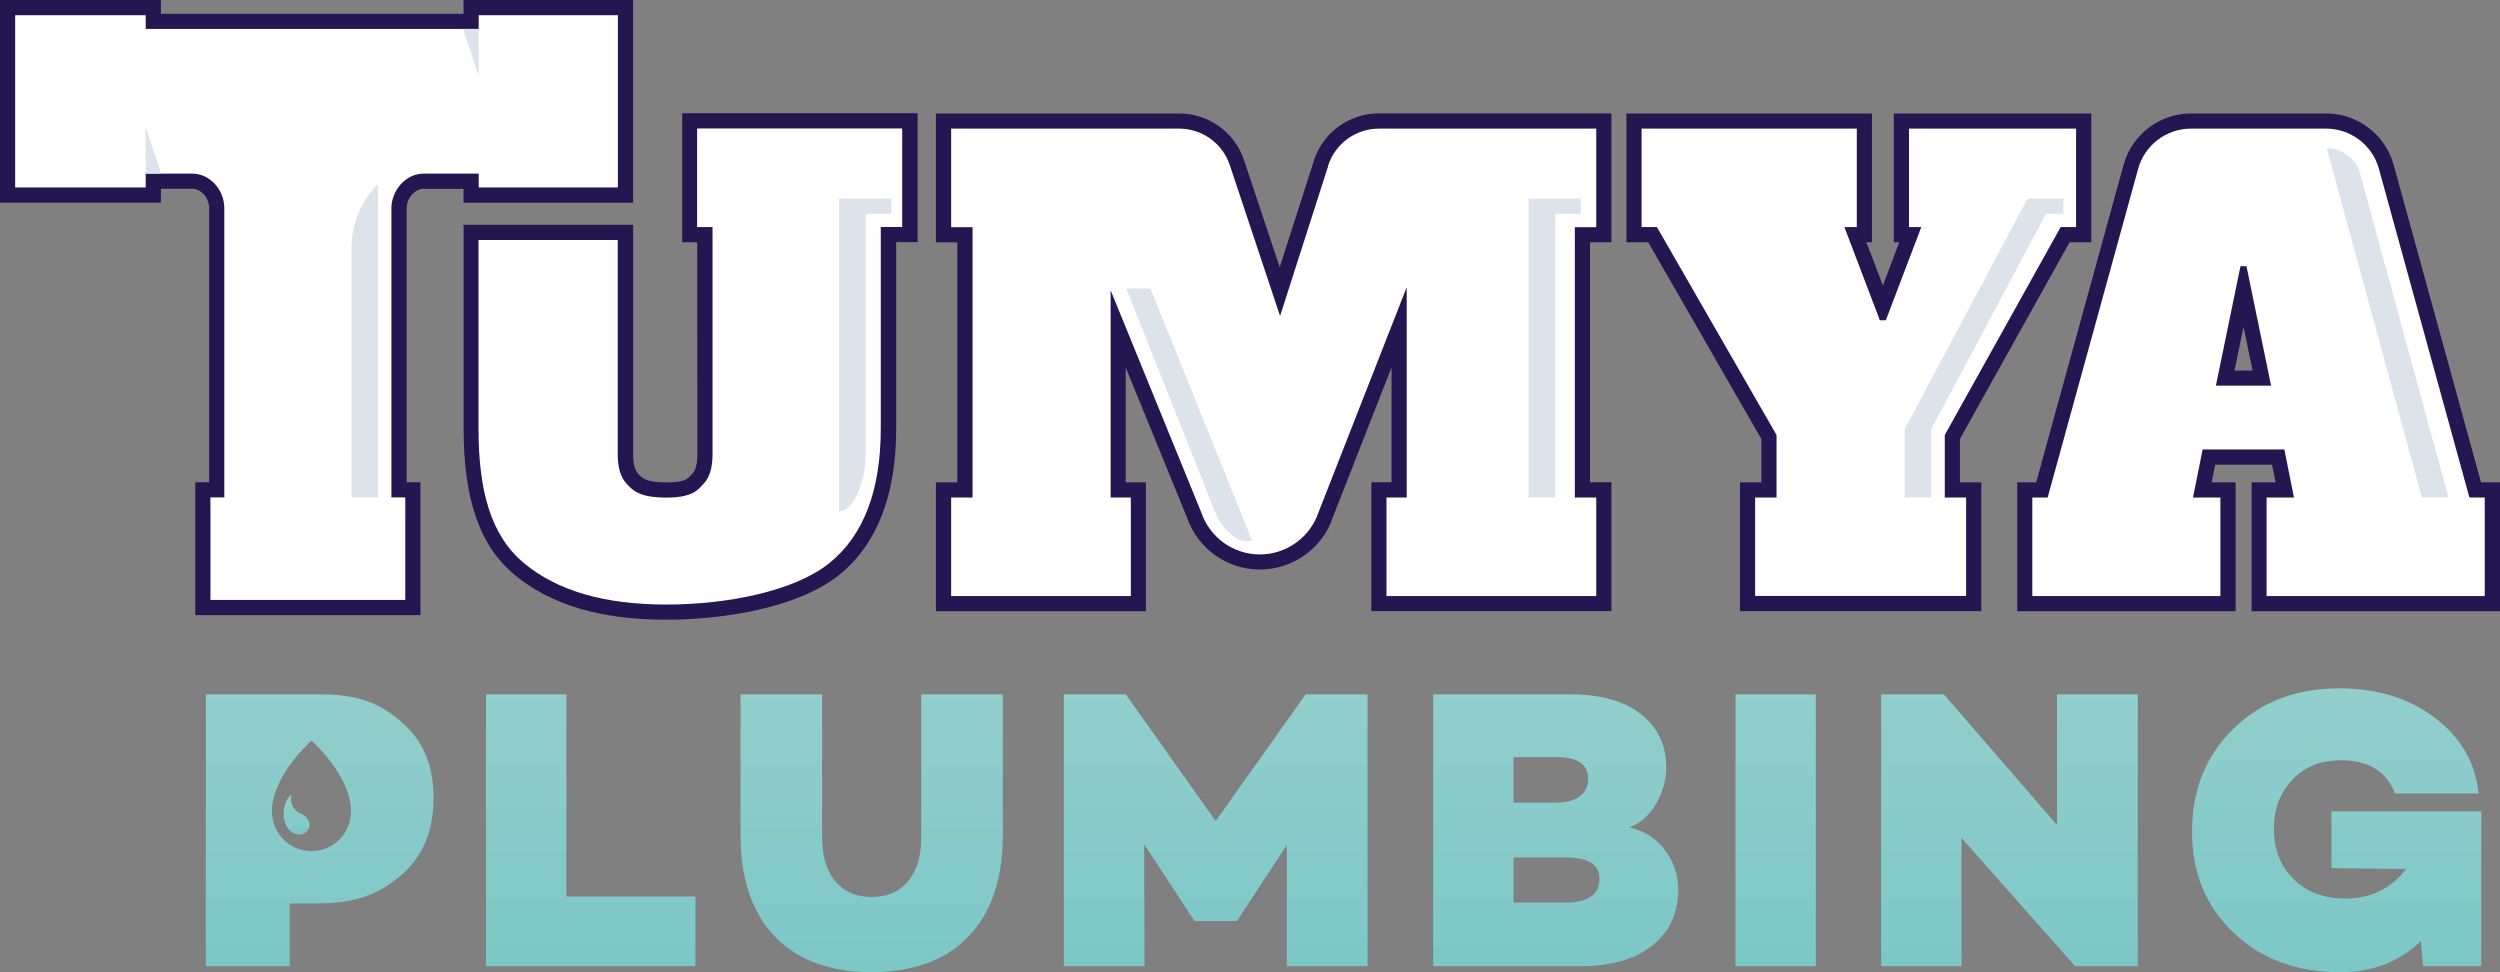
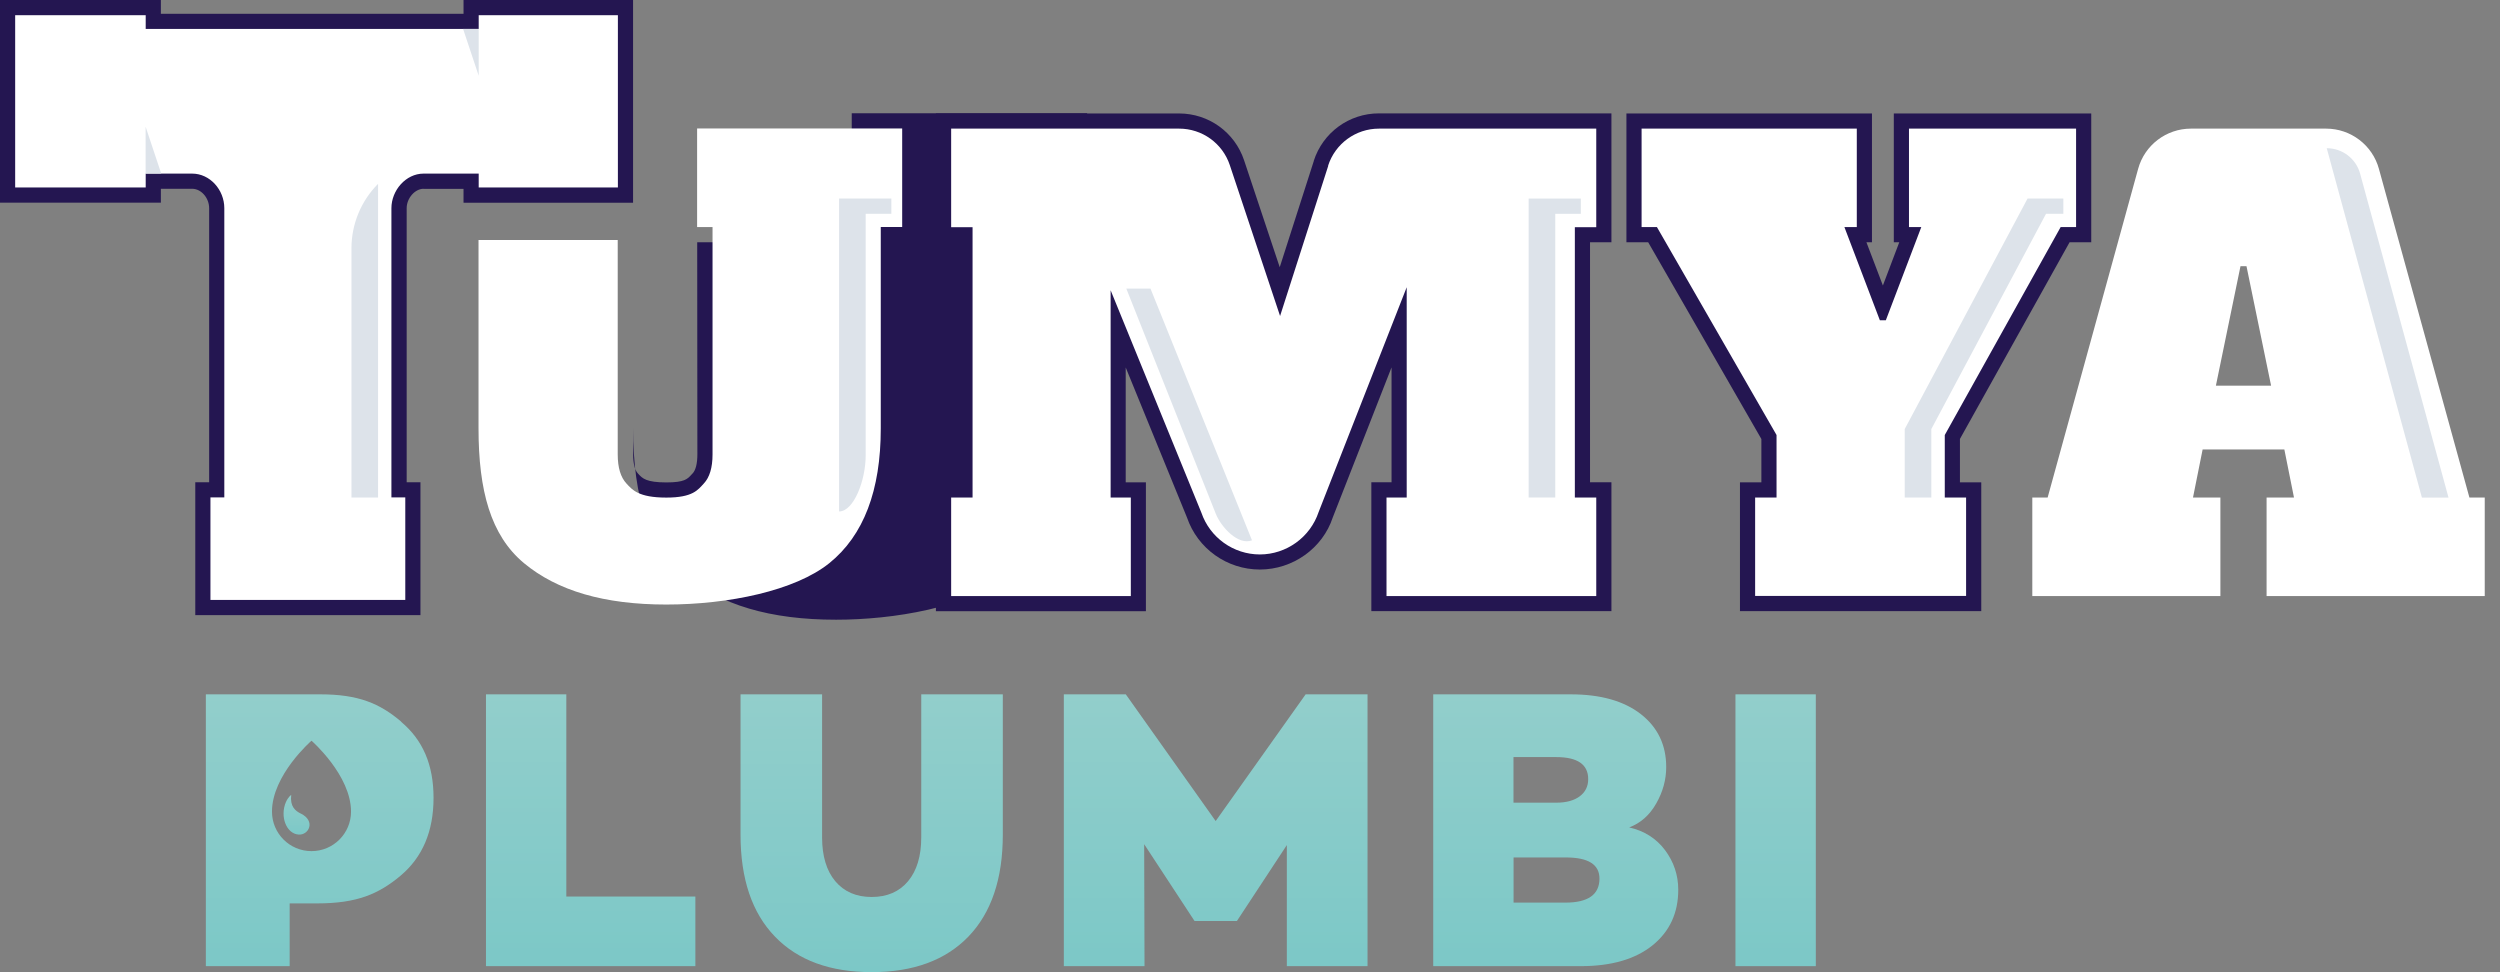
<svg xmlns="http://www.w3.org/2000/svg" xmlns:xlink="http://www.w3.org/1999/xlink" id="Layer_2" data-name="Layer 2" viewBox="0 0 288.44 112.16">
  <rect x="0" y="0" width="288.44" height="112.16" fill="#808080" stroke="none" />
  <defs>
    <style>
      .cls-1 {
        fill: url(#linear-gradient-8);
      }

      .cls-2 {
        fill: url(#linear-gradient-7);
      }

      .cls-3 {
        fill: url(#linear-gradient-5);
      }

      .cls-4 {
        fill: url(#linear-gradient-6);
      }

      .cls-5 {
        fill: url(#linear-gradient-9);
      }

      .cls-6 {
        fill: url(#linear-gradient-4);
      }

      .cls-7 {
        fill: url(#linear-gradient-3);
      }

      .cls-8 {
        fill: url(#linear-gradient-2);
      }

      .cls-9 {
        fill: #241651;
      }

      .cls-10 {
        fill: url(#linear-gradient);
      }

      .cls-11 {
        fill: #fff;
      }

      .cls-12 {
        fill: #dde3ea;
      }
    </style>
    <linearGradient id="linear-gradient" x1="36.89" y1="111.47" x2="36.89" y2="80.11" gradientUnits="userSpaceOnUse">
      <stop offset="0" stop-color="#7cc8c7" />
      <stop offset="1" stop-color="#92cecb" />
    </linearGradient>
    <linearGradient id="linear-gradient-2" x1="68.15" x2="68.15" xlink:href="#linear-gradient" />
    <linearGradient id="linear-gradient-3" x1="100.57" y1="112.16" x2="100.57" xlink:href="#linear-gradient" />
    <linearGradient id="linear-gradient-4" x1="140.26" x2="140.26" xlink:href="#linear-gradient" />
    <linearGradient id="linear-gradient-5" x1="179.49" x2="179.49" xlink:href="#linear-gradient" />
    <linearGradient id="linear-gradient-6" x1="204.86" x2="204.86" xlink:href="#linear-gradient" />
    <linearGradient id="linear-gradient-7" x1="231.84" x2="231.84" xlink:href="#linear-gradient" />
    <linearGradient id="linear-gradient-8" x1="269.59" y1="112.16" x2="269.59" y2="79.42" xlink:href="#linear-gradient" />
    <linearGradient id="linear-gradient-9" x1="34.2" y1="96.29" x2="34.2" y2="91.71" xlink:href="#linear-gradient" />
  </defs>
  <g id="Layer_1-2" data-name="Layer 1">
    <g>
      <g>
        <path class="cls-9" d="M48.87,21.79h4.61v1.6h19.56V0h-19.56v1.59H18.56V0H0v23.38h18.56v-1.6h3.61c1.04,0,1.96,1.05,1.96,2.24v31.62h-1.6v15.33h25.98v-15.33h-1.59v-31.62c0-1.15.95-2.24,1.96-2.24Z" />
-         <path class="cls-9" d="M78.69,27.95h1.75l.02,24.48c0,1.03-.19,1.8-.53,2.17l-.16.17c-.45.5-.81.89-2.88.89-2.33,0-2.77-.47-3.23-.97l-.08-.09c-.34-.37-.53-1.14-.53-2.17v-26.49h-19.56v23.49c0,8.19,1.86,13.55,5.87,16.88,4.2,3.49,9.94,5.19,17.54,5.19,6.53,0,15.19-1.36,19.92-5.17,4.37-3.52,6.58-9.21,6.58-16.9v-21.49h2.47v-14.87h-27.16v14.87Z" />
+         <path class="cls-9" d="M78.69,27.95h1.75l.02,24.48c0,1.03-.19,1.8-.53,2.17l-.16.17c-.45.5-.81.89-2.88.89-2.33,0-2.77-.47-3.23-.97l-.08-.09c-.34-.37-.53-1.14-.53-2.17v-26.49v23.49c0,8.19,1.86,13.55,5.87,16.88,4.2,3.49,9.94,5.19,17.54,5.19,6.53,0,15.19-1.36,19.92-5.17,4.37-3.52,6.58-9.21,6.58-16.9v-21.49h2.47v-14.87h-27.16v14.87Z" />
        <path class="cls-9" d="M151.58,18.58l-3.93,12.25-4.11-12.33c-1.08-3.24-4.09-5.41-7.51-5.41h-28.05v14.87h2.47v27.69h-2.47v14.87h24.23v-14.87h-2.33v-13.25l7.07,17.31c1.23,3.59,4.61,6,8.41,6s7.24-2.45,8.41-6.01l6.78-17.31v13.25h-2.33v14.87h27.7v-14.87h-2.47v-27.69h2.47v-14.87h-26.82c-3.45,0-6.48,2.21-7.53,5.5Z" />
        <polygon class="cls-9" points="226.13 50.64 238.78 27.95 241.28 27.95 241.28 13.09 218.5 13.09 218.5 27.95 219.13 27.95 217.24 32.94 215.34 27.95 215.98 27.95 215.98 13.09 187.65 13.09 187.65 27.95 190.16 27.95 203.22 50.65 203.22 55.65 200.75 55.65 200.75 70.51 228.59 70.51 228.59 55.65 226.13 55.65 226.13 50.64" />
-         <path class="cls-9" d="M286.25,55.65l-10.08-36.63c-.96-3.49-4.16-5.93-7.78-5.93h-15.6c-3.62,0-6.82,2.44-7.78,5.93l-10.08,36.63h-2.19v14.87h25.2v-14.87h-2.77l.41-2.04h6.56l.41,2.04h-2.77v14.87h28.67v-14.87h-2.19ZM257.81,42.75l1.04-5.05,1.04,5.05h-2.08Z" />
      </g>
      <g>
        <path class="cls-10" d="M46.3,83.27c-2.49-2.11-4.93-3.16-9.36-3.16h-13.19v31.36h9.67v-7.24h3.19c4.55,0,7.07-1.07,9.61-3.2,2.54-2.14,3.8-5.13,3.8-8.97s-1.24-6.68-3.74-8.78ZM35.94,98.2c-2.52,0-4.56-2.04-4.56-4.56,0-4.22,4.56-8.18,4.56-8.18,0,0,4.56,3.98,4.56,8.18,0,2.52-2.04,4.56-4.56,4.56Z" />
        <polygon class="cls-8" points="65.34 80.11 56.07 80.11 56.07 111.47 80.23 111.47 80.23 103.44 65.34 103.44 65.34 80.11" />
        <path class="cls-7" d="M106.29,96.62c0,2.15-.51,3.84-1.52,5.05-1.01,1.21-2.41,1.82-4.2,1.82s-3.18-.61-4.2-1.82c-1.01-1.21-1.52-2.9-1.52-5.05v-16.51h-9.41v16.19c0,5.1,1.32,9.02,3.97,11.76,2.64,2.74,6.36,4.1,11.16,4.1s8.52-1.37,11.16-4.1c2.64-2.74,3.97-6.66,3.97-11.76v-16.19h-9.41v16.51Z" />
        <polygon class="cls-6" points="140.26 94.73 129.89 80.11 122.74 80.11 122.74 111.47 132.05 111.47 132.01 97.4 137.82 106.26 142.71 106.26 148.47 97.5 148.47 111.47 157.78 111.47 157.78 80.11 150.64 80.11 140.26 94.73" />
        <path class="cls-3" d="M187.95,95.47c1.32-.49,2.37-1.41,3.14-2.77.77-1.35,1.15-2.75,1.15-4.2,0-2.55-.98-4.59-2.93-6.11-1.95-1.52-4.65-2.28-8.09-2.28h-15.86v31.36h17.02c3.53,0,6.29-.8,8.28-2.4,1.98-1.6,2.97-3.74,2.97-6.41,0-1.69-.51-3.21-1.52-4.57-1.01-1.35-2.4-2.23-4.15-2.63ZM174.62,87.35h4.93c2.46,0,3.69.85,3.69,2.54,0,.83-.32,1.49-.97,1.98-.65.49-1.55.74-2.72.74h-4.93v-5.26ZM180.62,104.14h-5.99v-5.21h6.04c2.58,0,3.87.81,3.87,2.44,0,1.84-1.31,2.77-3.92,2.77Z" />
        <rect class="cls-4" x="200.23" y="80.11" width="9.27" height="31.36" />
-         <polygon class="cls-2" points="237.33 95.19 224.28 80.11 217.04 80.11 217.04 111.47 226.31 111.47 226.31 96.67 239.41 111.47 246.65 111.47 246.65 80.11 237.33 80.11 237.33 95.19" />
-         <path class="cls-1" d="M268.99,93.62v6.55l8.62.09c-1.75,2.28-4.09,3.41-7.01,3.41-2.49,0-4.49-.75-5.99-2.26-1.51-1.51-2.26-3.43-2.26-5.76s.71-4.17,2.12-5.67c1.41-1.51,3.29-2.26,5.63-2.26,3.17,0,5.24,1.28,6.23,3.83h9.64c-.37-3.57-2.05-6.48-5.05-8.74-3-2.26-6.66-3.39-11-3.39-4.98,0-9.06,1.55-12.24,4.66-3.18,3.11-4.77,7.05-4.77,11.85s1.59,8.62,4.77,11.67c3.18,3.04,7.29,4.57,12.33,4.57,3.72,0,6.82-1.2,9.31-3.6l.23,2.9h6.73v-17.85h-17.29Z" />
        <path class="cls-5" d="M34.69,93.86c-.61-.3-1.25-.8-1.09-2.15,0,0-.36.24-.62.85-.7,1.65.06,3.65,1.49,3.73,1.16.07,1.99-1.56.23-2.43Z" />
      </g>
      <g>
        <path class="cls-11" d="M55.23,1.75v1.59H16.81v-1.59H1.75v19.88h15.06v-1.6h5.36c2.05,0,3.71,1.87,3.71,3.99v33.37h-1.6v11.83h22.48v-11.83h-1.6V24.02c0-2.05,1.66-3.99,3.71-3.99h6.36v1.6h16.06V1.75h-16.06Z" />
        <path class="cls-11" d="M80.44,26.2h1.77v26.23c0,1.53-.34,2.65-1.01,3.36-.67.72-1.25,1.62-4.32,1.62-3.22,0-3.93-.9-4.6-1.62-.67-.72-1.01-1.84-1.01-3.36v-24.74h-16.06v21.74c0,7.17,1.4,12.34,5.24,15.54,3.84,3.19,9.25,4.78,16.42,4.78s14.86-1.59,18.82-4.78c3.95-3.19,5.93-8.37,5.93-15.54v-23.24h2.47v-11.37h-23.66v11.37Z" />
        <path class="cls-11" d="M153.25,19.12l-5.56,17.34-5.8-17.41c-.84-2.52-3.19-4.21-5.85-4.21h-26.3v11.37h2.47v31.19h-2.47v11.37h20.73v-11.37h-2.33v-23.91l10.47,25.66c.99,2.88,3.7,4.82,6.75,4.82s5.81-1.98,6.78-4.9l10.16-25.93v24.26h-2.33v11.37h24.2v-11.37h-2.47v-31.19h2.47v-11.37h-25.07c-2.68,0-5.05,1.73-5.87,4.28Z" />
        <polygon class="cls-11" points="224.38 50.19 237.75 26.2 239.53 26.2 239.53 14.84 220.25 14.84 220.25 26.2 221.67 26.2 217.58 36.95 216.89 36.95 212.8 26.2 214.23 26.2 214.23 14.84 189.4 14.84 189.4 26.2 191.17 26.2 204.97 50.19 204.97 57.4 202.5 57.4 202.5 68.76 226.84 68.76 226.84 57.4 224.38 57.4 224.38 50.19" />
        <path class="cls-11" d="M284.91,57.4l-10.44-37.92c-.75-2.74-3.25-4.64-6.09-4.64h-15.6c-2.84,0-5.34,1.9-6.09,4.64l-10.44,37.92h-1.77v11.37h21.7v-11.37h-3.16l1.11-5.54h9.43l1.11,5.54h-3.16v11.37h25.17v-11.37h-1.77ZM255.66,44.5l2.84-13.79h.69l2.84,13.79h-6.38Z" />
      </g>
      <g>
        <path class="cls-12" d="M40.55,57.4h3.07V21.21c-1.97,1.98-3.07,4.66-3.07,7.44v28.74Z" />
        <path class="cls-12" d="M129.95,33.3l10.32,25.97c.63,1.57,2.6,3.69,4.18,3.07l-11.71-29.04h-2.79Z" />
        <path class="cls-12" d="M272.31,20.06c-.47-1.75-2.05-2.96-3.86-2.96l10.98,40.31h3.07l-10.19-37.34Z" />
        <path class="cls-12" d="M96.81,22.91v36.1c1.69,0,3.07-3.57,3.07-6.48v-27.86h2.96v-1.76h-6.02Z" />
        <polygon class="cls-12" points="176.37 22.91 176.37 24.67 176.37 57.4 179.44 57.4 179.44 24.67 182.39 24.67 182.39 22.91 179.44 22.91 176.37 22.91" />
        <polygon class="cls-12" points="233.93 22.91 219.76 49.5 219.76 57.4 222.83 57.4 222.83 49.5 236.06 24.67 238.06 24.67 238.06 22.91 237 22.91 233.93 22.91" />
        <polygon class="cls-12" points="16.8 20.02 18.6 20.02 16.8 14.62 16.8 20.02" />
        <polygon class="cls-12" points="55.23 3.34 53.43 3.34 55.23 8.74 55.23 3.34" />
      </g>
    </g>
  </g>
</svg>